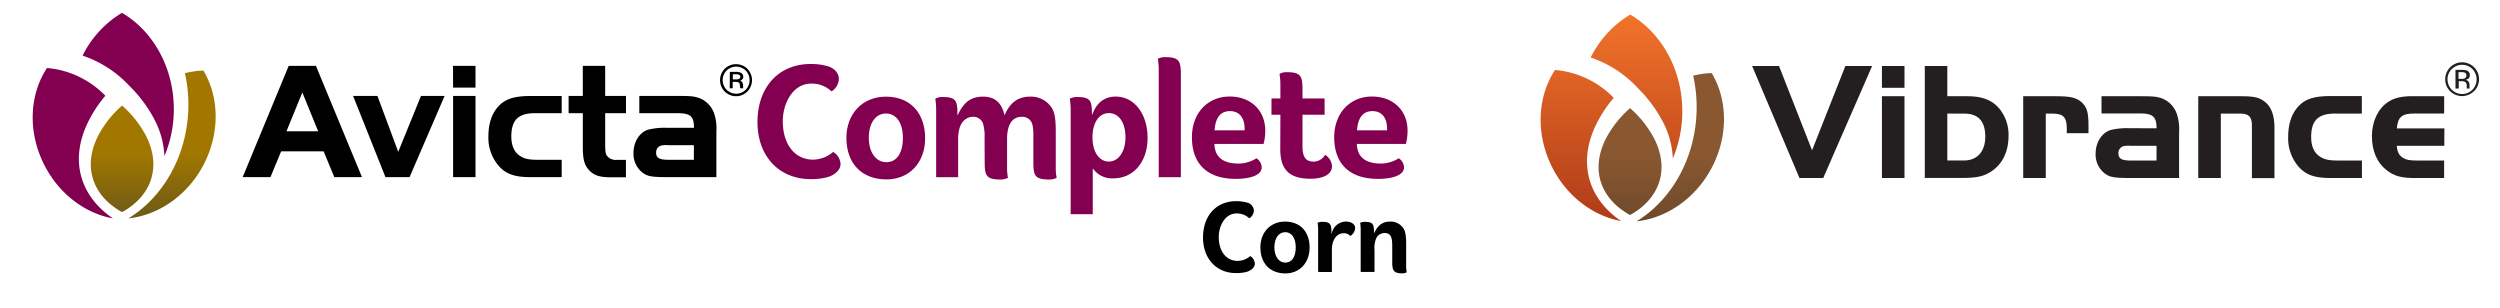
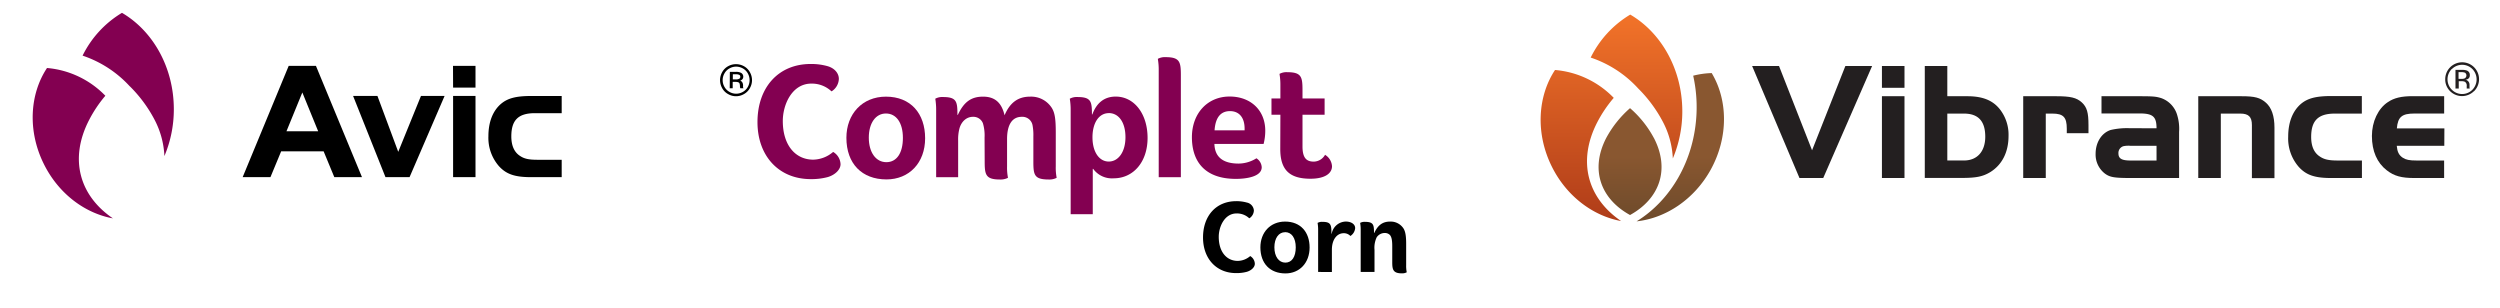
<svg xmlns="http://www.w3.org/2000/svg" id="Avicta_Complete_Corn_Vibrance" data-name="Avicta Complete Corn / Vibrance" viewBox="0 0 841.21 103.55">
  <defs>
    <style>.cls-1{fill:url(#linear-gradient);}.cls-2{fill:#830051;}.cls-3{fill:#231f20;}.cls-4{fill:url(#linear-gradient-2);}.cls-5{fill:url(#linear-gradient-3);}</style>
    <linearGradient id="linear-gradient" x1="51.53" y1="51.72" x2="51.53" y2="74" gradientUnits="userSpaceOnUse">
      <stop offset="0" stop-color="#a17700" />
      <stop offset="1" stop-color="#6d5818" />
    </linearGradient>
    <linearGradient id="linear-gradient-2" x1="559" y1="52.62" x2="559" y2="74.97" gradientUnits="userSpaceOnUse">
      <stop offset="0" stop-color="#895730" />
      <stop offset="1" stop-color="#6d4a2b" />
    </linearGradient>
    <linearGradient id="linear-gradient-3" x1="542.23" y1="74.38" x2="542.23" y2="4.91" gradientUnits="userSpaceOnUse">
      <stop offset="0" stop-color="#af3c19" />
      <stop offset="1" stop-color="#f27329" />
    </linearGradient>
  </defs>
  <title>AvictaCompleteCorn_Vibrance</title>
  <path d="M247.67,21.59a5.54,5.54,0,0,1,2.65.69,5.09,5.09,0,0,1,2,2,5.52,5.52,0,0,1,.72,2.7,5.42,5.42,0,0,1-.72,2.68,5.08,5.08,0,0,1-2,2,5.27,5.27,0,0,1-5.32,0,5,5,0,0,1-2-2,5.42,5.42,0,0,1,0-5.38,5,5,0,0,1,2-2A5.44,5.44,0,0,1,247.67,21.59Zm0,.83a4.6,4.6,0,0,0-2.2.59,4.25,4.25,0,0,0-1.7,1.69,4.54,4.54,0,0,0,0,4.53,4.33,4.33,0,0,0,1.68,1.69,4.51,4.51,0,0,0,2.25.61,4.57,4.57,0,0,0,2.25-.6,4.33,4.33,0,0,0,1.68-1.69,4.63,4.63,0,0,0,0-4.54,4.25,4.25,0,0,0-1.7-1.69A4.66,4.66,0,0,0,247.67,22.42Zm-2.09,1.76h2a3.62,3.62,0,0,1,1.79.34,1.46,1.46,0,0,1,.73,1.28,1.31,1.31,0,0,1-.25.8,1.6,1.6,0,0,1-.78.52,1.52,1.52,0,0,1,.72.62,2.2,2.2,0,0,1,.24,1.14,4.25,4.25,0,0,0,0,.47,2.75,2.75,0,0,0,.13.35h-1.06a2,2,0,0,1-.12-.63,3,3,0,0,0-.14-1,.83.83,0,0,0-.43-.39,3.37,3.37,0,0,0-1.1-.13h-.77V29.7h-1Zm1,2.53h1a2.11,2.11,0,0,0,1.21-.24.73.73,0,0,0,.31-.64.71.71,0,0,0-.29-.61,2.41,2.41,0,0,0-1.28-.22h-.94Z" />
  <path d="M97.14,22.17h9.17L121.8,59.61h-9.31l-3.6-8.7H94.61L91,59.61H81.65Zm-.75,22h10.67l-5.33-13.06Z" />
  <path d="M141.65,32.28h7.95L137.81,59.61h-8.1l-10.9-27.33H127L134,51.09Z" />
  <path d="M152.43,22.17H160v7.3h-7.54ZM160,32.28V59.61h-7.54V32.28Z" />
  <path d="M189,38.08h-9c-5.61,0-7.95,2.34-7.95,7.82,0,3,.93,5.24,2.85,6.51,1.45,1,2.95,1.35,5.95,1.35H189v5.85H178.71c-5.52,0-8.38-1-10.86-3.74a14.46,14.46,0,0,1-3.51-10c0-4.77,1.45-8.51,4.21-10.9,2.25-1.92,5.1-2.67,10.16-2.67H189Z" />
-   <path d="M196.1,22.17h7.53V32.28h7v5.8h-7v10c0,2.81.09,3.65.61,4.36a3.81,3.81,0,0,0,3.37,1.35h3v5.85h-5.47c-3.14,0-5.15-.61-6.6-2.06-1.87-1.78-2.43-3.79-2.43-8.23V38.08h-4.78v-5.8h4.78Z" />
-   <path d="M233.51,43c0-3.89-1.16-4.92-5.71-4.92H215.12v-5.8H227.8c4.55,0,5.57.09,7.35.66a8.51,8.51,0,0,1,5.29,5.71,15.53,15.53,0,0,1,.61,5.57V59.61H225.23c-5.85,0-7.25-.23-8.94-1.45a8,8,0,0,1-3.13-6.64c0-3.8,2-7,5-7.91a23.59,23.59,0,0,1,6.18-.61Zm-8.7,5.85a8,8,0,0,0-2.39.14,2.35,2.35,0,0,0-1.64,2.39c0,1.73,1.08,2.38,4,2.38h8.7V48.85Z" />
-   <path class="cls-1" d="M68.16,56.07C62.6,66.18,53,72.44,43.22,73.48c11.41-7,19.45-20.47,20.13-36.22a48.19,48.19,0,0,0-1.13-12.63,28.79,28.79,0,0,1,6.22-.88C73.85,32.76,74.12,45.18,68.16,56.07ZM49.07,45.59a35.44,35.44,0,0,0-8-10.07,35.35,35.35,0,0,0-8,10.07c-5.42,10.58-1.81,20.38,8,25.78C50.89,66,54.51,56.17,49.07,45.59Z" />
  <path class="cls-2" d="M38,73.48c-9.39-1.7-18.3-8.28-23.26-18.32C9.22,44.05,10,31.65,15.82,22.88a31,31,0,0,1,19.63,9.34A43,43,0,0,0,30,40.34C23.14,53.6,26.83,65.91,38,73.48Zm5.7-44.43a45.54,45.54,0,0,1,8.25,11.13,29.06,29.06,0,0,1,3.37,12.34,40.45,40.45,0,0,0,3.17-15.76c0-14.14-7.1-26.4-17.45-32.44a34.58,34.58,0,0,0-13.25,14.4A37.79,37.79,0,0,1,43.67,29.05Z" />
  <path class="cls-2" d="M254.88,41.09c0-11.75,7.12-19.56,17.88-19.56a20.18,20.18,0,0,1,5.76.75c2.48.74,3.74,2.52,3.74,4.25a5.15,5.15,0,0,1-2.38,4.17h-.14A9.61,9.61,0,0,0,273,28.13c-6.46,0-9.6,7-9.6,12.59,0,8.05,4.17,13,10.25,13a10.54,10.54,0,0,0,6.65-2.57h.09a5,5,0,0,1,2.44,4.11c0,1.78-1.78,3.56-4.26,4.31a21.13,21.13,0,0,1-5.85.7C262,60.23,254.88,52.42,254.88,41.09Z" />
  <path class="cls-2" d="M298.28,60.37c-8.24,0-13.48-5.29-13.48-14,0-8,5.34-13.85,13.3-13.85,8.37,0,13.19,5.71,13.19,14S305.91,60.37,298.28,60.37Zm-.18-22.18c-3.42,0-5.76,3.18-5.76,8.14s2.39,8.24,5.9,8.24,5.57-3.09,5.57-8.19S301.56,38.19,298.1,38.19Z" />
  <path class="cls-2" d="M331.29,46.33a14.44,14.44,0,0,0-.56-4.87,3.44,3.44,0,0,0-3.37-2.15c-2.11,0-3.89,1.55-4.54,4a14.55,14.55,0,0,0-.42,4V59.62H315V37a22.49,22.49,0,0,0-.28-3.7v-.09a4.78,4.78,0,0,1,2.57-.56c4.63,0,4.87,1.54,4.87,6h.14c2-4.26,4.4-6.13,8.47-6.13s6.27,2.1,7.25,6.27c1.83-4.31,4.59-6.27,8.57-6.27a8.24,8.24,0,0,1,7.35,3.84c1,1.63,1.31,3.74,1.31,8.19V56a17.35,17.35,0,0,0,.28,3.7v.14a5.32,5.32,0,0,1-2.62.56c-4.92,0-5.2-1.54-5.2-6.08V45.91a17.78,17.78,0,0,0-.28-3.79,3.47,3.47,0,0,0-3.65-2.81c-3.18,0-4.92,2.62-4.92,7.49V56a17.3,17.3,0,0,0,.29,3.7v.14a5.43,5.43,0,0,1-2.67.56c-4.87,0-5.15-1.64-5.15-6.18Z" />
  <path class="cls-2" d="M360.26,72.07V37a22.49,22.49,0,0,0-.28-3.7v-.09a4.78,4.78,0,0,1,2.57-.56c4.59,0,4.87,1.5,4.87,5.85h.14c1.4-3.84,4-6,7.86-6,6.23,0,10.72,5.8,10.72,13.9S381.36,60,374.72,60a7.78,7.78,0,0,1-6.88-3.18h-.14V72.07Zm12.82-34c-3.28,0-5.48,3.23-5.48,8.14s2.25,8.15,5.48,8.15,5.62-3.23,5.62-8.2S376.45,38.05,373.08,38.05Z" />
  <path class="cls-2" d="M389.89,23.63a20.85,20.85,0,0,0-.28-3.69v-.15a4.85,4.85,0,0,1,2.58-.56c4.86,0,5.15,1.64,5.15,6.18V59.62h-7.45Z" />
  <path class="cls-2" d="M408.63,48.44c.14,4.77,3.37,6.6,8.14,6.6a11.44,11.44,0,0,0,6-1.78h0a3.82,3.82,0,0,1,1.78,3c0,3.28-5.43,3.93-8.7,3.93-10.34,0-14.79-5.75-14.79-14,0-8.1,5.29-13.71,12.68-13.71,7.07,0,12,4.59,12,11.51a17.86,17.86,0,0,1-.56,4.45Zm.05-4.59h10.11v-.56c0-3.84-1.92-5.9-4.92-5.9C411.06,37.39,409,39.12,408.68,43.85Z" />
  <path class="cls-2" d="M430.83,38.61h-3V33.13h3V28.69a21,21,0,0,0-.28-3.7v-.14a4.85,4.85,0,0,1,2.58-.56c4.86,0,5.14,1.64,5.14,6.18v2.66h7.44v5.48h-7.44V49.28c0,3.89,1.36,5.1,3.79,5.1a4.43,4.43,0,0,0,3.8-2.29h0a4.85,4.85,0,0,1,2.34,3.84c0,2.38-2.34,4.21-7.25,4.21-7.07,0-10.16-3-10.16-10Z" />
-   <path class="cls-2" d="M456.56,48.44c.14,4.77,3.37,6.6,8.14,6.6a11.44,11.44,0,0,0,5.95-1.78h0a3.8,3.8,0,0,1,1.78,3c0,3.28-5.42,3.93-8.7,3.93-10.34,0-14.79-5.75-14.79-14,0-8.1,5.29-13.71,12.68-13.71,7.07,0,12,4.59,12,11.51a17.86,17.86,0,0,1-.56,4.45Zm.05-4.59h10.11v-.56c0-3.84-1.92-5.9-4.92-5.9C459,37.39,456.94,39.12,456.61,43.85Z" />
  <path d="M404.8,79.92c0-7.34,4.44-12.23,11.17-12.23a12.86,12.86,0,0,1,3.6.47,2.93,2.93,0,0,1,2.34,2.66,3.24,3.24,0,0,1-1.49,2.61h-.09a6,6,0,0,0-4.24-1.61c-4,0-6,4.39-6,7.87,0,5,2.6,8.1,6.41,8.1a6.56,6.56,0,0,0,4.15-1.61h.06a3.14,3.14,0,0,1,1.52,2.58c0,1.11-1.11,2.22-2.66,2.69a13.19,13.19,0,0,1-3.66.44C409.27,91.89,404.8,87,404.8,79.92Z" />
  <path d="M432.53,92c-5.15,0-8.43-3.31-8.43-8.78,0-5,3.33-8.66,8.31-8.66,5.24,0,8.25,3.57,8.25,8.72S437.3,92,432.53,92Zm-.12-13.87c-2.14,0-3.6,2-3.6,5.09s1.49,5.15,3.69,5.15S436,86.42,436,83.23,434.58,78.11,432.41,78.11Z" />
  <path d="M443.53,91.51V77.35a13.13,13.13,0,0,0-.18-2.31V75a3,3,0,0,1,1.61-.35c2.9,0,3.05,1,3.05,4h.09a4.91,4.91,0,0,1,4.76-4.1c1.67,0,3.13.79,3.13,2.22a3.48,3.48,0,0,1-1.57,2.61h-.06a3,3,0,0,0-2.2-.91c-2.31,0-4,2.14-4,5.56v7.49Z" />
  <path d="M473.15,89.23a10.89,10.89,0,0,0,.18,2.31v.09a3.24,3.24,0,0,1-1.61.35c-3.07,0-3.25-1.38-3.25-3.87v-5.2c0-2-.2-3.16-.79-3.84a2.36,2.36,0,0,0-1.75-.67,3.24,3.24,0,0,0-2.7,1.46,8.18,8.18,0,0,0-.73,4.22v7.43h-4.65V77.35a13.13,13.13,0,0,0-.18-2.31V75a3,3,0,0,1,1.61-.35c2.9,0,3.05,1,3.05,3.74h.09c1.22-2.66,2.86-3.83,5.32-3.83A5.12,5.12,0,0,1,472.33,77c.56,1,.82,2.4.82,5Z" />
  <path class="cls-3" d="M613.49,59.9h-8L589.56,22.2h9.05l11.12,28.37L620.94,22.2h9Z" />
  <path class="cls-3" d="M633.24,22.2h7.59v7.35h-7.59Zm7.59,10.18V59.9h-7.59V32.38Z" />
  <path class="cls-3" d="M662,32.38c5,0,8.44,1.32,10.84,4.29a13.87,13.87,0,0,1,3,9.09c0,5.42-2.17,9.66-6.08,12.11-2.55,1.55-4.76,2-9.71,2H647.66V22.2h7.58V32.38ZM655.24,54h5.61c4.48,0,7.16-3.07,7.16-8,0-5.23-2.35-7.78-7.16-7.78h-5.61Z" />
  <path class="cls-3" d="M692,32.38c4.61,0,6.73.47,8.48,2.07s2.26,3.44,2.26,7.64v2.73h-7.3V43.31c0-3.86-1.13-5.09-4.86-5.09h-2.21V59.9h-7.59V32.38Z" />
  <path class="cls-3" d="M725.64,43.17c0-3.91-1.18-5-5.75-5H707.12V32.38h12.77c4.57,0,5.61.09,7.4.66a8.57,8.57,0,0,1,5.32,5.75,15.67,15.67,0,0,1,.62,5.6V59.9H717.3c-5.89,0-7.3-.24-9-1.47a8.07,8.07,0,0,1-3.16-6.69c0-3.81,2-7,5.05-8a24.29,24.29,0,0,1,6.22-.61Zm-8.76,5.89a8.19,8.19,0,0,0-2.41.14,2.37,2.37,0,0,0-1.65,2.4c0,1.75,1.09,2.41,4.06,2.41h8.76V49.06Z" />
  <path class="cls-3" d="M754.29,32.38c4.38,0,6.22.47,8.15,2.17s2.88,4.52,2.88,8.38v17h-7.59V42.09c0-2.79-1.13-3.87-3.91-3.87h-6.55V59.9h-7.59V32.38Z" />
  <path class="cls-3" d="M794.72,38.22h-9.05c-5.65,0-8,2.36-8,7.87,0,3.06.94,5.28,2.88,6.55,1.46,1,3,1.37,6,1.37h8.2V59.9H784.4c-5.56,0-8.43-1-10.93-3.77A14.54,14.54,0,0,1,769.94,46c0-4.8,1.46-8.57,4.24-11,2.26-1.93,5.13-2.68,10.22-2.68h10.32Z" />
  <path class="cls-3" d="M822.47,49.06h-16c.19,2.07.71,3.11,2,4,1.08.71,2.26.95,4.66.95h9.28V59.9H812.39c-4.34,0-6.79-.66-9.28-2.6-3.25-2.49-5-6.45-5-11.54,0-4.81,2.07-9.23,5.37-11.4,2.07-1.41,4.57-2,8.29-2h10.65v5.84H812.39c-4.15,0-5.56,1.13-5.89,5h16Z" />
  <path class="cls-3" d="M832.43,30.69a5.69,5.69,0,0,1-8,0,5.55,5.55,0,0,1-1.65-4,5.69,5.69,0,1,1,9.7,4ZM825,23.19a4.95,4.95,0,0,0,0,7,4.87,4.87,0,0,0,6.93,0,5,5,0,0,0,0-6.95,4.88,4.88,0,0,0-6.92,0Zm3.34.32a4.79,4.79,0,0,1,1.71.22,1.55,1.55,0,0,1,1,1.59,1.36,1.36,0,0,1-.61,1.23,2.37,2.37,0,0,1-.9.3,1.52,1.52,0,0,1,1.07.61,1.71,1.71,0,0,1,.34,1v.46c0,.14,0,.3,0,.46a.86.86,0,0,0,.06.33l0,.08h-1a.64.64,0,0,0,0-.07.64.64,0,0,1,0-.07l0-.2v-.49a1.51,1.51,0,0,0-.59-1.43,2.69,2.69,0,0,0-1.22-.2h-.87v2.46h-1.1V23.51Zm1.19,1a2.91,2.91,0,0,0-1.33-.23h-.94v2.26h1a2.81,2.81,0,0,0,1-.14,1.12,1.12,0,0,0,.23-1.89Z" />
  <path class="cls-4" d="M575.68,57c-5.58,10.14-15.21,16.43-25,17.48,11.43-7,19.5-20.54,20.17-36.34a48.5,48.5,0,0,0-1.12-12.67,28.19,28.19,0,0,1,6.23-.88C581.38,33.61,581.66,46.06,575.68,57Zm-19.14-10.5a35.37,35.37,0,0,0-8.06-10.11,36,36,0,0,0-8.05,10.11c-5.44,10.61-1.82,20.43,8.05,25.85C558.36,66.91,562,57.09,556.54,46.48Z" />
  <path class="cls-5" d="M545.48,74.38c-9.42-1.71-18.37-8.32-23.35-18.4-5.52-11.15-4.72-23.61,1.11-32.43A31.08,31.08,0,0,1,543,32.93a42.94,42.94,0,0,0-5.52,8.16C530.59,54.41,534.3,66.77,545.48,74.38Zm5.73-44.63a45.9,45.9,0,0,1,8.29,11.18,29.18,29.18,0,0,1,3.38,12.39,40.74,40.74,0,0,0,3.19-15.83c0-14.2-7.13-26.52-17.52-32.58a34.62,34.62,0,0,0-13.31,14.46A37.85,37.85,0,0,1,551.21,29.75Z" />
</svg>